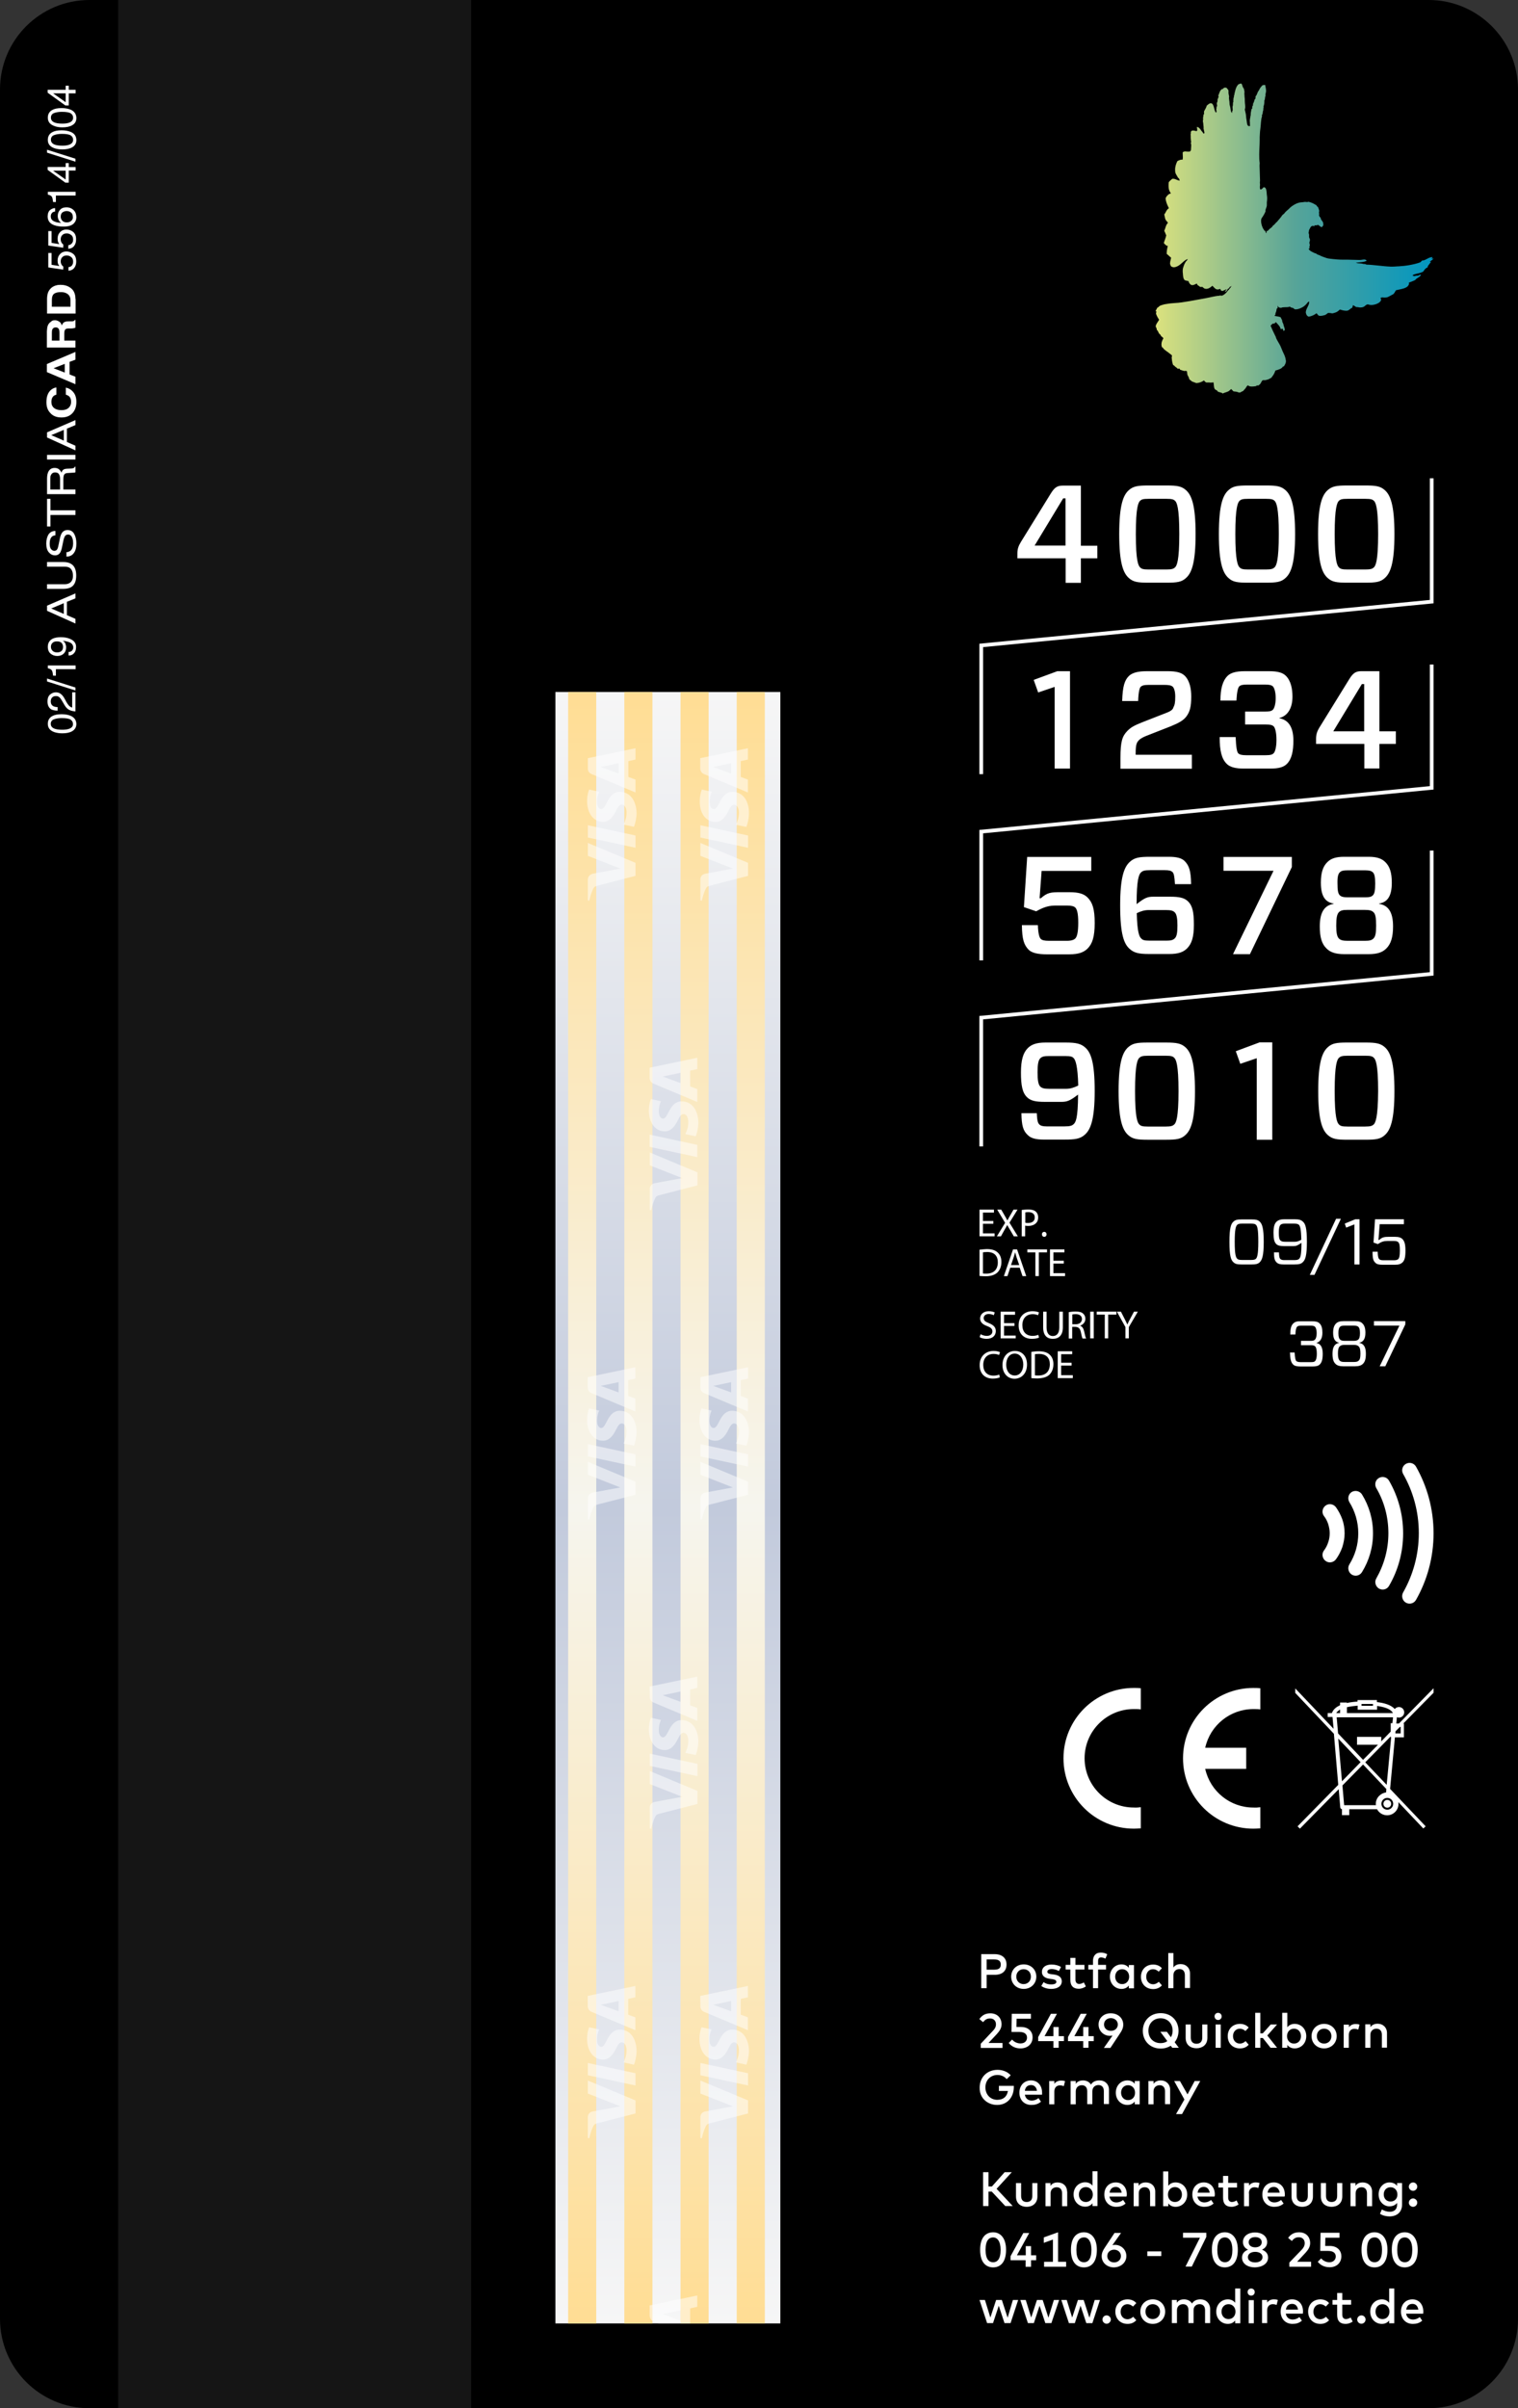
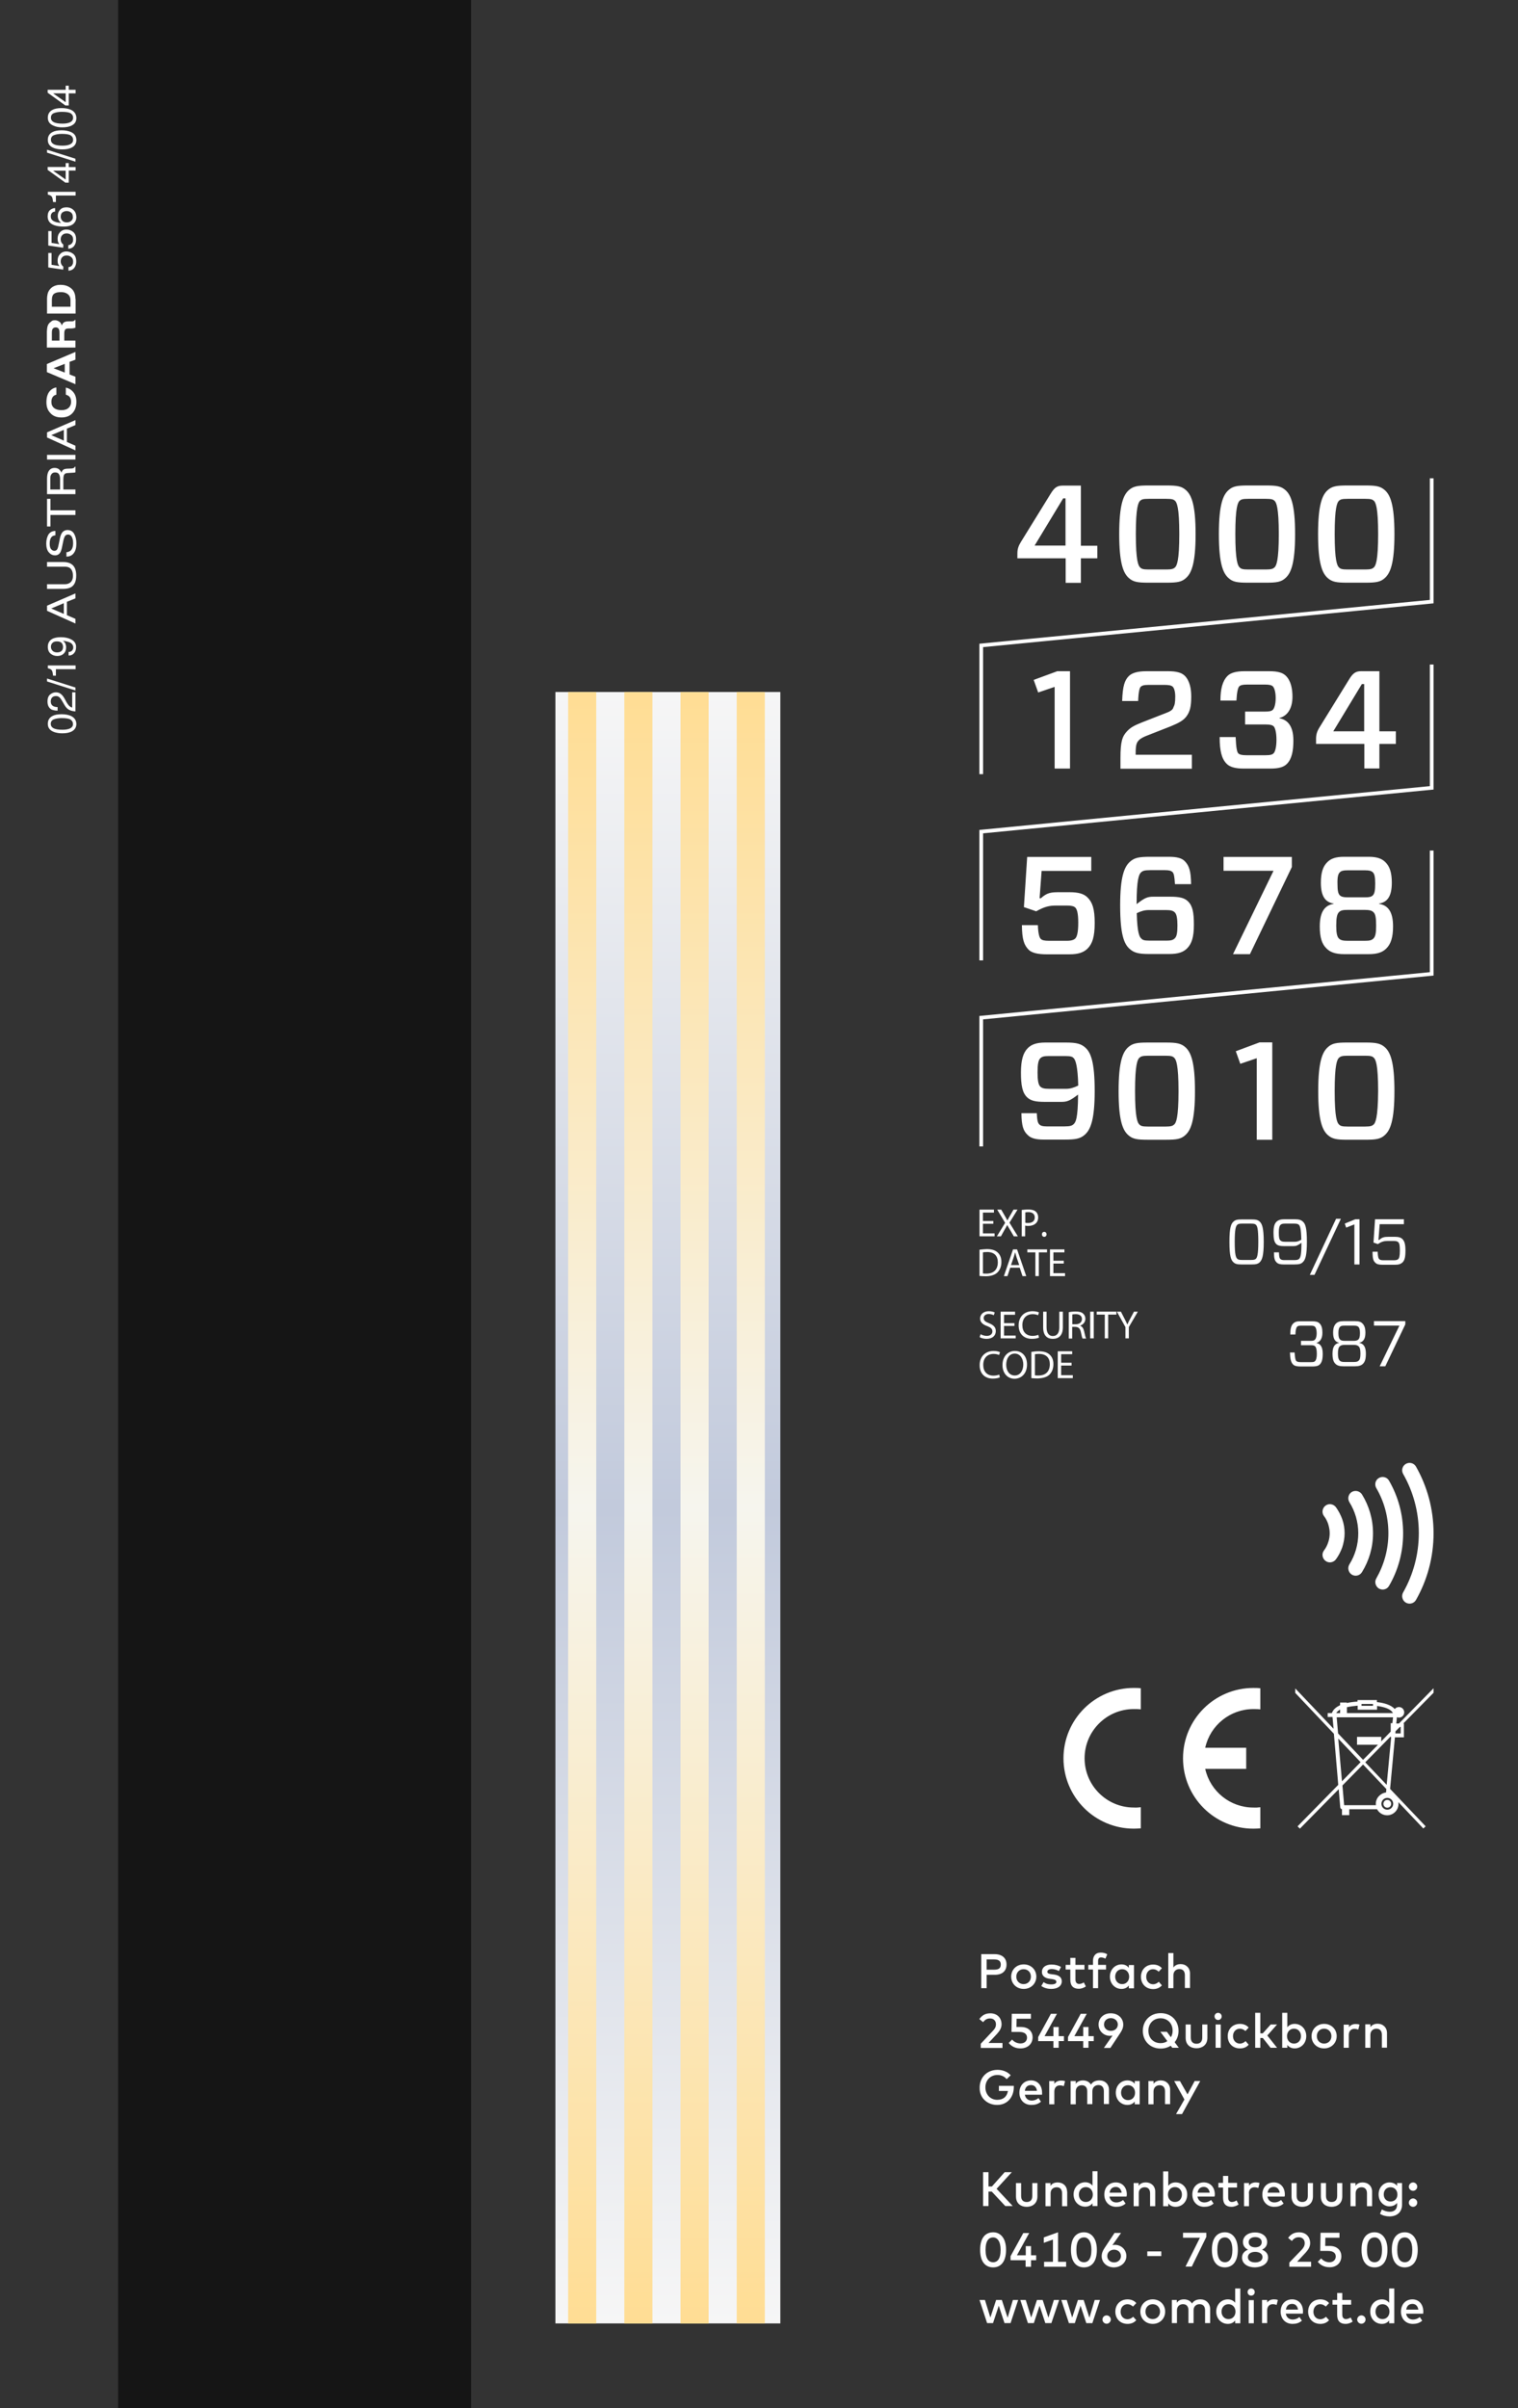
<svg xmlns="http://www.w3.org/2000/svg" enable-background="new 0 0 97.79 155.07" viewBox="0 0 97.79 155.07">
  <rect x="0" y="0" width="97.79" height="155.07" fill="#333333" stroke="none" />
  <linearGradient id="a" gradientTransform="matrix(1 0 0 -1 0 157.847)" gradientUnits="userSpaceOnUse" x1="43.024" x2="43.024" y1="8.229" y2="113.284">
    <stop offset="0" stop-color="#f6f6f6" />
    <stop offset=".5" stop-color="#c2cadc" />
    <stop offset="1" stop-color="#f6f6f6" />
  </linearGradient>
  <linearGradient id="b" gradientTransform="matrix(1 0 0 -1 0 157.847)" gradientUnits="userSpaceOnUse" x1="42.938" x2="42.938" y1="8.229" y2="113.284">
    <stop offset="0" stop-color="#ffdd94" />
    <stop offset=".5" stop-color="#f6f5ee" />
    <stop offset="1" stop-color="#ffdd94" />
  </linearGradient>
  <linearGradient id="c" gradientTransform="matrix(1 0 0 -1 0 157.847)" gradientUnits="userSpaceOnUse" x1="74.428" x2="92.353" y1="142.469" y2="142.469">
    <stop offset="0" stop-color="#dce27e" />
    <stop offset=".5" stop-color="#57a498" />
    <stop offset="1" stop-color="#0096c1" />
  </linearGradient>
-   <path d="m5.76 0c-3.18 0-5.76 2.58-5.76 5.76v143.55c0 3.18 2.58 5.76 5.76 5.76h86.27c3.18 0 5.76-2.58 5.76-5.76v-143.55c0-3.18-2.58-5.76-5.76-5.76z" fill="#000000" />
  <path d="m7.61 0h22.74v155.07h-22.74z" fill="#151515" />
  <path d="m88.51 85.36h1.64l-1.27 2.62h.36l1.29-2.7v-.21h-2.02zm2.06 17.84c.23.13.52.05.65-.18.72-1.27 1.13-2.73 1.13-4.29s-.41-3.02-1.13-4.29c-.13-.23-.42-.31-.65-.18s-.31.42-.18.65c.64 1.12 1.01 2.42 1.01 3.81s-.37 2.69-1.01 3.82c-.13.23-.05.53.18.66zm-2.99-21.78v-2.91h-.27l-.68.28.09.26.53-.21v2.58zm1.25 20.87c.23.13.52.06.65-.17.58-.99.91-2.15.91-3.39 0-1.23-.33-2.39-.91-3.39-.13-.23-.43-.3-.65-.17-.23.13-.3.42-.17.65.5.85.78 1.84.78 2.91 0 1.06-.29 2.05-.78 2.91-.13.22-.05.51.17.65zm1.61-23.48v-.3h-1.86l-.1 1.5.28.1c.23-.15.38-.2.61-.2h.44c.15 0 .22.03.27.08.07.07.1.2.1.54s-.04.48-.1.54c-.05.05-.13.08-.27.08h-.69c-.14 0-.22-.02-.27-.07s-.09-.14-.1-.48h-.33c0 .45.05.59.18.71.09.1.25.13.48.13h.78c.25 0 .38-.05.49-.15.13-.13.19-.33.19-.75s-.06-.61-.19-.75c-.1-.1-.24-.15-.49-.15h-.4c-.29 0-.42.03-.61.2h-.05l.08-1.01h1.56zm-13.1 69.25c-.19 0-.42.05-.55.27-.1-.17-.29-.27-.52-.27-.15 0-.34.04-.46.22v-.18h-.32v1.49h.33v-.83c0-.26.18-.39.39-.39.22 0 .35.14.35.39v.83h.33v-.83c0-.26.18-.39.39-.39.22 0 .35.14.35.39v.83h.33v-.94c-.02-.34-.27-.59-.62-.59zm10.46-60.24c.13-.13.19-.31.19-.66 0-.45-.16-.64-.42-.69v-.01c.24-.05.39-.23.39-.64 0-.29-.06-.47-.19-.6-.1-.11-.25-.15-.49-.15h-.72c-.24 0-.39.05-.49.15-.13.13-.19.31-.19.6 0 .41.14.59.38.64v.01c-.26.05-.42.24-.42.69 0 .35.06.53.19.66.11.11.27.16.52.16h.72c.26 0 .42-.05.53-.16zm-1.58-1.98c0-.23.04-.34.1-.4s.14-.08.28-.08h.62c.15 0 .22.02.29.08.06.06.1.17.1.4 0 .24-.04.35-.1.41s-.15.09-.3.09h-.59c-.16 0-.24-.03-.3-.09s-.1-.17-.1-.41zm.39 1.86c-.16 0-.24-.02-.31-.09-.06-.07-.11-.17-.11-.45 0-.26.04-.39.11-.46s.16-.1.32-.1h.59c.16 0 .25.03.32.1s.11.2.11.46c0 .28-.04.39-.11.45-.07.07-.15.09-.31.09zm-1.32 12.14c-.16.21-.11.51.1.67s.51.11.67-.1c.17-.23.31-.5.41-.78.09-.28.15-.59.15-.9s-.05-.62-.15-.9-.24-.54-.41-.78c-.16-.21-.46-.26-.67-.1s-.26.46-.1.67c.12.15.21.33.27.51.06.19.1.39.1.59 0 .21-.03.41-.1.6-.06.19-.15.36-.27.52zm-3.66 48.43v-.17h-.33v1.49h.33v-.82c0-.25.15-.4.36-.4.08 0 .18.02.25.05l.08-.32c-.07-.03-.15-.04-.25-.04-.19 0-.35.07-.44.21zm-13.12-35.05c0 2.5 2.03 4.53 4.53 4.53.15 0 .3-.01.45-.02v-1.36c-.15.02-.3.03-.45.02-1.75 0-3.17-1.42-3.17-3.17s1.42-3.17 3.17-3.17c.15 0 .3 0 .45.02v-1.36c-.15-.02-.3-.02-.45-.02-2.5 0-4.53 2.03-4.53 4.53zm-64.8-67.46v-.23c-.11 0-.2-.02-.26-.05-.12-.06-.18-.16-.18-.32 0-.1.03-.19.09-.25s.14-.09.25-.09c.09 0 .17.03.24.1.04.04.1.12.16.23l.14.24c.09.16.2.27.31.32.11.06.25.09.4.1v-1.23h-.21v.98c-.09-.02-.17-.07-.24-.16-.04-.05-.08-.11-.13-.19l-.09-.17c-.08-.15-.16-.26-.22-.31-.1-.1-.22-.15-.37-.15-.14 0-.26.05-.37.14s-.17.24-.17.45c0 .25.09.42.26.52.11.04.23.07.39.07zm.78-4.63c-.17-.07-.36-.1-.58-.1-.19 0-.35.03-.48.08-.23.1-.35.28-.35.54 0 .19.06.34.18.44s.27.15.43.15c.17 0 .31-.05.41-.15.11-.1.16-.24.16-.41 0-.08-.02-.16-.05-.24-.03-.07-.09-.14-.17-.18.27.03.46.09.55.16.09.08.13.17.13.27 0 .06-.01.11-.04.15-.05.09-.13.14-.26.14v.23c.14 0 .25-.04.34-.14.09-.09.14-.22.14-.4.01-.25-.13-.43-.41-.54zm-.43.52c0 .12-.03.21-.1.27s-.16.09-.28.09-.22-.03-.29-.1-.11-.15-.11-.26c0-.1.03-.19.1-.25.06-.07.16-.1.29-.1.15 0 .25.04.31.11.05.07.08.15.08.24zm.51 4.45c-.16-.07-.36-.11-.6-.11-.26 0-.46.04-.6.12-.19.1-.29.27-.29.5 0 .26.14.43.41.53.15.05.32.08.52.08.26 0 .47-.04.63-.13.19-.11.28-.27.28-.48-.01-.23-.12-.4-.35-.51zm-.12.83c-.11.04-.26.06-.44.06-.24 0-.43-.03-.55-.09s-.19-.16-.19-.29c0-.14.07-.24.2-.29s.3-.08.5-.08c.28 0 .47.03.58.1.1.07.15.16.15.28.01.14-.08.25-.25.31zm87.66 15.67-28.91 2.81-.11.01v8.4h.24v-8.18l28.91-2.81.11-.01v-8.05h-.24zm-87.76-28.47c-.16 0-.29.07-.37.2-.05.08-.09.19-.12.33l-.06.3c-.04.2-.07.33-.1.38-.04.09-.11.13-.2.13-.08 0-.15-.04-.21-.11s-.09-.19-.09-.36c0-.21.05-.35.14-.44.05-.05.13-.08.23-.09v-.28c-.2 0-.35.08-.45.23-.09.16-.14.35-.14.58 0 .24.05.43.16.56s.24.2.41.2c.15 0 .27-.07.34-.2.04-.08.09-.21.12-.4l.06-.29c.03-.16.07-.27.11-.34s.11-.11.21-.11c.13 0 .23.09.28.26.03.09.04.18.04.29 0 .24-.06.41-.18.5-.07.05-.15.08-.25.09v.28c.2 0 .36-.07.47-.22.12-.15.17-.36.17-.62 0-.23-.04-.43-.13-.6-.09-.18-.24-.27-.44-.27zm-.29 2.06h-1.03v.3h1.13c.13 0 .24.02.32.07.14.09.22.26.22.52 0 .21-.07.36-.2.45-.09.06-.2.09-.33.09h-1.14v.3h1.03c.22 0 .4-.04.52-.11.22-.13.33-.38.33-.75s-.11-.62-.33-.75c-.12-.08-.29-.12-.52-.12zm59.97 41.89v-.19h-.93v1.72h.97v-.19h-.75v-.62h.67v-.18h-.67v-.54zm14.23 63.23c0-.47-.29-.78-.71-.78-.44 0-.74.32-.74.78 0 .47.32.79.76.79.23 0 .43-.05.61-.21l-.16-.23c-.12.1-.28.16-.43.16-.21 0-.4-.11-.45-.38h1.1c.01-.04.02-.09.02-.13zm-1.11-.12c.03-.22.16-.37.4-.37.21 0 .34.14.38.37zm-5.76-55.01v-1.53h.53v-.19h-1.27v.19h.52v1.53zm18.56 24.78.04-.39c.04.02.09.03.13.03.19 0 .34-.15.34-.34s-.15-.34-.34-.34c-.11 0-.21.05-.27.13-.23-.27-.7-.4-1.15-.45v-.13h-1.25v.1c-.22.01-.46.04-.69.09v-.03h-.43v.17c-.23.11-.42.25-.51.46-.01.02-.01.04-.02.05h-.27v.25h.31l.07.76-2.47-2.6v.29l2.49 2.63.28 3.29-2.62 2.67.15.15 2.5-2.54.1 1.17c0 .06.06.11.11.12v.38h.47v-.38h1.79c.12.23.37.39.65.39.4 0 .73-.33.73-.73 0-.04 0-.08-.01-.12l1.61 1.7.15-.14-2.29-2.41.31-3.32h.58v-.89h-.04l1.95-1.98v-.29l-2.23 2.27h-.17zm-2.24-1.24h.74v.12h-.74zm-.94.21c.22-.05.47-.08.69-.1v.26h1.25v-.24c.45.06.9.19 1.02.46h-2.96zm-.44.15v.23h-.25c.05-.09.14-.16.25-.23zm.12 4.62-.24-2.75 1.44 1.52zm2.18 1.45c0 .03 0 .06.01.09h-2.05l-.11-1.27 1.33-1.35 1.5 1.58-.02.22c-.37.05-.66.36-.66.73zm1.12 0c0 .21-.17.38-.38.38s-.38-.17-.38-.38.17-.38.38-.38.38.17.38.38zm-.42-1.22-1.38-1.45 1.64-1.67v.05h.03zm.37-3.97h-.11v.54l-.61.63v-.29h-1.56v.51h1.35l-.96.97-1.61-1.7-.09-1.04h3.63zm.53.23v.43h-.34l.01-.14.28-.28h.05zm-15.97 36.87c-.46 0-.8.34-.8.79s.34.79.8.79.8-.34.8-.79-.34-.79-.8-.79zm0 1.27c-.27 0-.47-.2-.47-.48s.2-.48.47-.48.47.2.47.48-.21.48-.47.48zm8.51-8.02c0-.47-.29-.78-.71-.78-.44 0-.74.32-.74.78 0 .47.32.79.76.79.23 0 .43-.05.61-.21l-.16-.23c-.12.1-.28.16-.43.16-.21 0-.4-.11-.45-.38h1.1c.02-.04.02-.09.02-.13zm-1.11-.12c.03-.22.16-.37.4-.37.21 0 .34.14.38.37zm1.58 6.87c-.44 0-.74.32-.74.79s.32.79.76.79c.23 0 .43-.05.61-.21l-.16-.23c-.12.1-.28.16-.43.16-.21 0-.4-.11-.45-.38h1.1c0-.04.01-.08.01-.12.01-.48-.28-.8-.7-.8zm-.4.66c.03-.22.16-.37.4-.37.21 0 .34.14.38.37zm.56-18.4c-.21 0-.37.09-.47.22v-.93h-.33v2.25h.33v-.18c.1.13.26.22.47.22.42 0 .75-.33.75-.79s-.33-.79-.75-.79zm-.04 1.27c-.27 0-.45-.21-.45-.48s.18-.48.45-.48c.28 0 .45.22.45.48s-.17.48-.45.48zm-9.62 9.25c.22 0 .35.14.35.39v.83h.33v-.94c0-.35-.25-.59-.61-.59-.15 0-.34.04-.46.22v-.18h-.32v1.49h.33v-.83c-.01-.25.17-.39.38-.39zm15.38-24.69c0 .14.11.25.25.25s.25-.11.25-.25-.11-.25-.25-.25-.25.11-.25.25zm-5.73-37.64h-.65c-.24 0-.39.05-.51.16-.13.13-.19.33-.19.71 0 .41.05.59.17.72.1.1.24.14.51.14h.6c.18 0 .27-.04.52-.21 0 .82-.07.94-.15 1.03-.05.05-.12.08-.33.08h-.62c-.14 0-.2-.02-.26-.07-.06-.06-.08-.15-.09-.43h-.32c0 .4.05.53.17.65.09.09.22.13.45.13h.68c.31 0 .44-.03.56-.15.16-.15.26-.42.26-1.31 0-.91-.1-1.16-.26-1.3-.12-.11-.25-.15-.54-.15zm.02 1.45h-.61c-.19 0-.26-.03-.32-.09-.07-.07-.1-.2-.1-.5 0-.29.04-.42.1-.49.07-.07.15-.09.31-.09h.57c.2 0 .26.03.32.08.07.08.14.26.15.96-.16.09-.28.13-.42.13zm-4.08 62.14c.19 0 .34-.07.46-.15l-.13-.26c-.09.06-.2.1-.3.1-.13 0-.24-.08-.24-.28v-.65h.57v-.3h-.57v-.45h-.33v.45h-.3v.3h.3v.66c0 .4.2.58.54.58zm2.02-11.17h-.16v-1.32h-.33v2.25h.33v-.63h.16l.5.63h.42l-.63-.79.63-.71h-.41zm3.95-.61c-.46 0-.81.34-.81.79s.34.79.81.79c.46 0 .81-.34.81-.79s-.35-.79-.81-.79zm0 1.27c-.27 0-.47-.2-.47-.48s.2-.48.47-.48.47.2.47.48-.2.48-.47.48zm2.67-64.46h-1.19c-.68 0-.97.05-1.24.3-.35.31-.62.93-.62 2.83s.27 2.52.62 2.83c.28.25.57.3 1.24.3h1.19c.68 0 .97-.05 1.24-.3.35-.31.62-.93.62-2.83s-.27-2.52-.62-2.83c-.27-.24-.56-.3-1.24-.3zm.52 5.28c-.09.08-.19.13-.54.13h-1.15c-.35 0-.45-.04-.54-.13-.12-.11-.28-.42-.28-2.15s.16-2.04.28-2.15c.09-.08.19-.13.54-.13h1.16c.35 0 .45.04.54.13.12.11.28.42.28 2.15-.01 1.73-.18 2.05-.29 2.15zm-3.81 9.68 1.7-3.61h-.31l-1.69 3.61zm-8.2 59.22c0-.46-.33-.78-.75-.78-.21 0-.36.08-.47.22v-.93h-.33v2.24h.33v-.18c.1.13.26.22.47.22.42 0 .75-.33.75-.79zm-1.24 0c0-.27.18-.48.45-.48.28 0 .45.22.45.48s-.17.48-.45.48c-.27 0-.45-.2-.45-.48zm8.08-56.1c-.15.14-.2.37-.2.72h.33c.01-.28.05-.44.11-.5.05-.05.11-.07.28-.07h.59c.15 0 .23.02.28.07s.11.17.11.42c0 .24-.06.36-.11.41-.05.06-.13.08-.29.08h-.61v.28h.63c.15 0 .23.02.29.08.05.06.1.19.1.47 0 .3-.06.42-.11.47-.05.06-.13.07-.29.07h-.63c-.17 0-.24-.03-.29-.07-.06-.06-.09-.21-.11-.55h-.3c.01.4.06.63.2.77.09.09.23.13.48.13h.77c.24 0 .38-.04.47-.13.13-.13.19-.32.19-.69 0-.45-.15-.64-.4-.69v-.01c.21-.06.38-.25.38-.65 0-.28-.05-.48-.19-.61-.1-.1-.24-.13-.47-.13h-.73c-.25-.01-.38.04-.48.13zm1.77 55.36v.86c0 .48.34.67.69.67s.69-.2.69-.67v-.86h-.33v.83c0 .29-.16.39-.36.39s-.36-.11-.36-.39v-.83zm-.84.83c0 .29-.16.39-.36.39s-.36-.11-.36-.39v-.83h-.33v.86c0 .48.34.67.69.67s.69-.2.69-.67v-.86h-.33zm2.83-40.01c.23.14.52.07.66-.16.45-.73.71-1.58.71-2.5s-.26-1.77-.71-2.5c-.14-.22-.43-.29-.66-.16-.22.14-.29.43-.15.66.36.58.57 1.27.57 2 0 .74-.21 1.42-.57 2-.14.22-.07.52.15.66zm-4.02 44.3v.27h1.4v-.32h-.9l.55-.59c.13-.15.29-.34.29-.61 0-.41-.27-.7-.72-.7-.4 0-.59.22-.7.36l.24.2c.11-.13.22-.24.45-.24.24 0 .38.16.38.38 0 .16-.07.29-.19.42zm-18.58-66.08.21-.38c.09-.15.14-.24.19-.34h.01c.05.1.11.19.2.34l.22.38h.26l-.54-.88.52-.84h-.26l-.23.4c-.06.11-.11.19-.16.29h-.01c-.05-.09-.09-.18-.16-.29l-.23-.4h-.26l.51.85-.53.87zm-59.76-66.1c-.12-.11-.27-.16-.43-.16-.19 0-.33.05-.43.17-.1.11-.14.24-.14.39 0 .09.02.17.05.24.04.08.09.14.17.2-.22-.01-.38-.05-.5-.12s-.17-.17-.17-.3c0-.11.04-.19.11-.25.04-.03.09-.05.17-.06v-.22c-.11 0-.22.04-.32.12s-.16.22-.16.42c0 .28.15.47.45.57.15.05.34.08.57.08.3 0 .51-.06.64-.18s.19-.27.19-.43c-.01-.21-.07-.36-.2-.47zm-.13.71c-.08.07-.17.1-.29.1-.13 0-.22-.04-.29-.11-.06-.07-.1-.16-.1-.25 0-.14.04-.23.12-.29.08-.05.17-.08.26-.08.11 0 .2.03.28.09s.12.15.12.27c.02.11-.02.2-.1.27zm-.36-3.73v.26h-1.16v.19l1.14.82h.22v-.78h.44v-.22h-.44v-.26h-.2zm0 1.07-.81-.57h.81zm70.91 34.34-1.56.61c-.5.2-.73.32-.96.56-.33.34-.44.69-.44 1.74v.69h4.6v-.9h-3.62v-.09c0-.55.06-.69.2-.84.11-.12.32-.22.47-.28l1.58-.62c.51-.21.82-.37 1.02-.64.22-.3.31-.62.31-1.28 0-.51-.1-1.02-.42-1.34-.21-.2-.53-.29-1.07-.29h-1.38c-.58 0-.93.1-1.15.31-.27.27-.4.65-.43 1.61h1.03c.02-.59.09-.82.15-.9.08-.09.2-.14.54-.14h.95c.35 0 .49.03.59.12.09.09.16.32.16.63 0 .41-.04.55-.12.7-.03.12-.13.23-.45.35zm-70.57-37.4c-.16-.07-.36-.11-.6-.11-.26 0-.46.04-.6.12-.19.1-.29.27-.29.5 0 .26.14.43.41.53.14.05.31.08.52.08.26 0 .47-.04.63-.13.19-.1.28-.26.28-.48-.01-.24-.12-.41-.35-.51zm-.12.82c-.11.04-.25.06-.43.06-.24 0-.43-.03-.55-.09-.13-.07-.19-.16-.19-.3s.07-.24.2-.29.3-.08.5-.08c.28 0 .47.03.58.1.1.07.15.16.15.28 0 .16-.09.26-.26.32zm87.66 41.3-28.91 2.81-.11.01v8.4h.24v-8.18l28.91-2.81.11-.01v-8.05h-.24zm-87.54-43.55c-.16-.07-.36-.11-.6-.11-.26 0-.46.04-.6.12-.19.1-.29.27-.29.5 0 .26.14.43.41.53.14.06.31.09.52.09.26 0 .47-.04.63-.13.19-.1.28-.26.28-.48-.01-.24-.12-.41-.35-.52zm-.12.83c-.11.04-.25.06-.43.06-.24 0-.43-.03-.55-.09-.13-.07-.19-.16-.19-.3s.07-.24.2-.29.3-.08.5-.08c.28 0 .47.03.58.1.1.07.15.16.15.28 0 .15-.09.26-.26.32zm.27 7.04c-.13-.11-.28-.16-.45-.16-.16 0-.3.06-.4.17-.11.11-.16.25-.16.42 0 .09.01.16.04.23.02.04.04.08.07.12l-.5-.08v-.76h-.21v.93l.96.14.01-.2c-.05-.04-.1-.09-.12-.14-.03-.05-.05-.12-.05-.2 0-.11.03-.2.1-.27.07-.08.17-.11.29-.11.1 0 .2.03.28.1.09.06.13.16.13.3 0 .07-.01.13-.04.18-.05.1-.14.16-.27.18v.23c.17-.01.3-.08.38-.19s.12-.24.12-.39c.01-.23-.06-.4-.18-.5zm-1.64-2.41c.14.03.23.08.26.14.04.06.06.18.08.34h.18v-.42h1.27v-.24h-1.79zm65.85 36.96v-6.27h-.82l-1.52.56.29.81 1.06-.36v5.26zm12.6-.86h-1.24c-.3 0-.43-.04-.52-.12-.08-.08-.14-.34-.17-1.05h-1.03c0 .89.13 1.4.45 1.72.2.21.56.31 1.1.31h1.71c.54 0 .86-.09 1.07-.3.32-.32.42-.84.42-1.51 0-.95-.39-1.34-.9-1.43v-.02c.46-.11.84-.54.84-1.37 0-.51-.1-1.02-.42-1.34-.21-.21-.53-.3-1.07-.3h-1.6c-.54 0-.89.1-1.09.3-.32.32-.46.83-.46 1.59h1.03c.03-.55.1-.83.18-.91s.21-.12.51-.12h1.15c.3 0 .43.04.51.12s.18.33.18.75-.1.67-.18.75c-.09.09-.22.12-.52.12h-1.27v.83h1.33c.3 0 .42.04.51.12.08.08.18.35.18.87 0 .51-.1.78-.18.86-.08.09-.21.13-.52.13zm-77.12-31.43v.23c.17-.01.3-.08.38-.19s.12-.24.12-.39c0-.23-.06-.39-.19-.5-.13-.1-.28-.16-.45-.16-.16 0-.3.06-.4.17-.11.11-.16.25-.16.42 0 .09.01.16.04.23.02.04.04.08.07.12l-.5-.08v-.76h-.21v.93l.96.14.01-.19c-.05-.04-.1-.09-.12-.14-.03-.05-.05-.12-.05-.2 0-.11.03-.2.1-.27.07-.08.17-.11.29-.11.1 0 .2.03.28.1.09.06.13.16.13.3 0 .07-.01.13-.04.18-.04.1-.13.16-.26.17zm75.97 20.32h1.19c.68 0 .97-.05 1.24-.3.35-.31.62-.93.62-2.83s-.27-2.52-.62-2.83c-.28-.25-.56-.3-1.24-.3h-1.19c-.68 0-.97.05-1.24.3-.35.31-.62.93-.62 2.83s.27 2.52.62 2.83c.27.25.56.3 1.24.3zm-.52-5.28c.09-.08.19-.12.54-.12h1.16c.35 0 .45.04.54.12.12.11.28.42.28 2.15s-.16 2.04-.28 2.15c-.09.08-.19.13-.54.13h-1.16c-.35 0-.45-.04-.54-.13-.12-.11-.28-.42-.28-2.15s.16-2.04.28-2.15zm12.25-1.44v7.83l-28.91 2.81-.11.01v8.4h.24v-8.18l28.91-2.81.11-.01v-8.05zm-11.51 116.56c-.13 0-.23.1-.23.23s.1.23.23.23.23-.1.23-.23-.1-.23-.23-.23zm6.18-109.84h1.19c.68 0 .97-.05 1.24-.3.35-.31.62-.93.62-2.83s-.27-2.52-.62-2.83c-.28-.25-.56-.3-1.24-.3h-1.19c-.68 0-.97.05-1.25.3-.35.31-.62.93-.62 2.83s.27 2.52.62 2.83c.28.25.57.3 1.25.3zm-.52-5.28c.09-.08.19-.12.54-.12h1.16c.35 0 .45.04.54.12.12.11.28.42.28 2.15s-.16 2.04-.28 2.15c-.09.08-.19.13-.54.13h-1.16c-.35 0-.45-.04-.54-.13-.12-.11-.28-.42-.28-2.15s.16-2.04.28-2.15zm-17.61 5.29h.98v-1.58h1.06v-.81h-1.06v-3.87h-1.18c-.34 0-.52.12-.76.51l-1.92 3.11c-.16.26-.23.46-.23.74v.32h3.11zm-2-2.4 1.84-3.04h.15v3.04zm21.03 8.09c-.34 0-.52.12-.76.51l-1.92 3.11c-.16.26-.22.46-.22.74v.32h3.11v1.58h.97v-1.58h1.06v-.81h-1.06v-3.87zm.21 3.87h-2l1.84-3.04h.15v3.04zm-7.45 102.51h.33v-1.49h-.33zm-6.47-112.08h1.19c.68 0 .97-.05 1.24-.3.35-.31.62-.93.62-2.83s-.27-2.52-.62-2.83c-.28-.25-.56-.3-1.24-.3h-1.19c-.68 0-.97.05-1.25.3-.35.31-.62.93-.62 2.83s.27 2.52.62 2.83c.28.25.56.3 1.25.3zm-.52-5.28c.09-.08.19-.12.54-.12h1.16c.35 0 .45.04.54.12.12.11.28.42.28 2.15s-.16 2.04-.28 2.15c-.09.08-.19.13-.54.13h-1.16c-.35 0-.45-.04-.54-.13-.12-.11-.28-.42-.28-2.15s.16-2.04.28-2.15zm-68.59 6.29v-.32l-1.83.79v.33l1.83.82v-.3l-.55-.24v-.86zm-.75 1-.81-.35.81-.34zm80.91 20.12c0 .7.13 1.14.44 1.43.23.23.56.36 1.14.36h1.56c.57 0 .9-.12 1.14-.36.3-.29.44-.73.44-1.43 0-.95-.33-1.36-.9-1.45v-.02c.52-.08.82-.45.82-1.34 0-.64-.13-1.05-.42-1.33-.22-.22-.53-.34-1.07-.34h-1.59c-.54 0-.85.12-1.07.34-.29.28-.42.69-.42 1.33 0 .89.3 1.26.82 1.34v.02c-.56.09-.89.5-.89 1.45zm1.29-3.48c.1-.1.23-.13.5-.13h1.13c.28 0 .4.04.5.13.11.11.15.32.15.72 0 .45-.04.65-.15.76-.1.1-.22.13-.5.13h-1.13c-.28 0-.4-.04-.5-.13-.11-.11-.15-.31-.15-.76-.01-.4.04-.62.15-.72zm-.06 2.57c.12-.12.26-.15.57-.15h1.09c.31 0 .46.04.57.15.13.12.17.36.17.87 0 .45-.04.69-.17.82-.12.12-.26.15-.57.15h-1.09c-.31 0-.46-.04-.57-.15-.12-.12-.17-.37-.17-.82 0-.51.05-.74.17-.87zm-82.14-28.13c.04-.1.12-.15.24-.15l.3-.02c.07 0 .12-.01.15-.01.02-.01.05-.01.06-.02v-.36h-.04c-.02.05-.05.08-.11.1-.03.01-.09.02-.16.02l-.25.01c-.11.01-.18.03-.23.07s-.09.11-.11.19c-.04-.1-.1-.17-.17-.23-.07-.05-.16-.08-.27-.08-.21 0-.35.1-.43.3-.04.11-.06.24-.06.4v.99h1.83v-.3h-.78v-.65c0-.12.01-.2.03-.26zm-.24.91h-.63v-.7c0-.1.01-.18.04-.23.05-.11.14-.17.27-.17.12 0 .21.04.25.12.05.08.07.18.07.32zm.99-4.15v-.32l-1.83.79v.33l1.83.83v-.3l-.55-.24v-.86zm-.75 1-.81-.35.81-.34zm-1.08 3.76v1.77h.22v-.74h1.61v-.3h-1.61v-.74h-.22zm0 11.75 1.83.58v-.19l-1.83-.58zm.57-.37v-.42h1.27v-.24h-1.79v.18c.14.03.23.08.26.14.04.06.06.18.08.34zm70.51 12.52h.93c.28 0 .4.04.49.12.09.09.13.27.16.78h1.04c-.01-.85-.13-1.19-.4-1.47-.2-.21-.52-.29-1.05-.29h-1.17c-.72 0-1.02.05-1.32.32-.37.33-.63.98-.63 2.81 0 1.9.26 2.49.61 2.8.28.25.57.33 1.25.33h1.31c.57 0 .9-.12 1.14-.36.3-.3.44-.73.44-1.52s-.08-1.22-.38-1.51c-.23-.23-.56-.3-1.15-.3h-1.08c-.38 0-.56.07-1.08.48 0-1.59.15-1.93.29-2.05.1-.09.2-.14.6-.14zm-.11 2.57h1.11c.31 0 .46.04.57.15.12.12.17.39.17.84s-.04.71-.17.83c-.12.12-.26.15-.57.15h-1.04c-.38 0-.47-.05-.55-.14-.12-.1-.26-.38-.29-1.63.29-.14.52-.2.77-.2zm-5.26 1.98h-1.17c-.29 0-.44-.04-.52-.12-.08-.07-.17-.29-.19-.89h-1.03c.01.93.14 1.28.43 1.58.21.22.64.3 1.16.3h1.47c.59 0 .93-.13 1.17-.37.31-.31.46-.76.46-1.65s-.14-1.32-.46-1.64c-.24-.24-.58-.34-1.17-.34h-.56c-.63 0-.85.01-1.28.39h-.08l.13-1.76h3.2v-.9h-4.13l-.21 3.23.79.27c.54-.3.84-.37 1.3-.37h.69c.29 0 .44.05.52.12.11.1.2.34.2.99s-.09.92-.2 1.02c-.09.08-.25.14-.52.14zm-63.88-31.29h-1.83v.3h1.83zm74.88 115.58c0-.78-.39-1.13-.83-1.13-.45 0-.84.3-.84 1.13s.39 1.13.84 1.13c.44-.01.83-.3.83-1.13zm-1.32 0c0-.62.23-.8.49-.8.25 0 .48.23.48.8 0 .62-.23.8-.48.8s-.49-.18-.49-.8zm-73.56-134.65-1.83-.58v.19l1.83.58zm74.71 138.06c-.1-.13-.26-.22-.47-.22-.42 0-.75.33-.75.79s.33.79.75.79c.21 0 .37-.09.47-.22v.18h.33v-2.24h-.33zm-.43 1.05c-.28 0-.45-.22-.45-.48s.17-.48.45-.48c.27 0 .45.21.45.48s-.18.48-.45.48zm-74.28-130.08c0-.33-.11-.58-.34-.73-.17-.12-.38-.18-.62-.18-.1 0-.2.01-.3.04s-.21.08-.3.16c-.11.1-.19.22-.23.37-.02.09-.04.2-.04.34v.94h1.84v-.94zm-.32.5h-1.2v-.42c0-.21.05-.35.15-.42s.24-.1.43-.1c.14 0 .25.02.35.07.18.09.27.24.27.45zm-.11-12.96v-.78h.44v-.23h-.44v-.26h-.2v.26h-1.16v.19l1.14.82zm-.2-.78v.57l-.81-.57zm76.29 55.43 2.7-5.61v-.65h-4.4v.89h3.22l-2.61 5.37zm-76.56-34.56c.3 0 .53-.09.7-.27s.26-.42.26-.73c0-.25-.06-.46-.19-.62s-.29-.26-.49-.3v.45c.09.03.17.07.21.11.09.08.13.2.13.36 0 .15-.05.28-.16.38-.1.1-.26.15-.46.15-.21 0-.37-.05-.48-.14s-.17-.22-.17-.39c0-.16.04-.28.12-.36.04-.05.11-.08.2-.11v-.46c-.11.01-.23.06-.34.15-.2.17-.3.43-.3.8 0 .27.07.5.23.67.17.21.42.31.74.31zm.9-2.62-.38-.15v-.81l.38-.14v-.5l-1.84.78v.52l1.84.78zm-.69-.27-.72-.28.72-.28zm.69-2.06h-.72v-.45c0-.13.02-.21.06-.26s.12-.07.23-.07h.17c.05 0 .11-.01.16-.02.02-.01.06-.02.1-.03v-.5h-.04c-.02.04-.06.07-.11.08-.03.01-.09.01-.17.01h-.12c-.13 0-.22.02-.29.06s-.11.11-.15.21c-.03-.12-.09-.21-.18-.26-.08-.05-.17-.08-.26-.08-.07 0-.14.01-.19.04-.05.04-.1.08-.15.12-.06.06-.1.12-.13.21s-.04.2-.05.34v1.05h1.84zm-1.02 0h-.5v-.51c0-.09.01-.16.03-.21.04-.08.11-.13.22-.13.1 0 .17.04.21.13.02.05.03.12.03.22v.5zm77.85 123.44c0-.27-.17-.42-.39-.51.19-.09.33-.24.33-.49 0-.39-.35-.62-.78-.62s-.78.23-.78.62c0 .25.15.41.33.49-.21.08-.39.24-.39.51 0 .4.37.63.83.63.47-.01.85-.24.85-.63zm-.83-1.32c.23 0 .42.11.42.33s-.19.33-.42.33-.42-.11-.42-.33c0-.21.18-.33.42-.33zm0 1.63c-.26 0-.47-.11-.47-.34 0-.22.21-.34.47-.34s.47.12.47.34c0 .23-.22.34-.47.34zm-11.91-18.2c0 .4.2.58.54.58.19 0 .34-.07.46-.15l-.13-.26c-.09.06-.2.1-.3.1-.13 0-.24-.08-.24-.28v-.65h.58v-.3h-.58v-.45h-.33v.45h-.3v.3h.3zm21.37 14.48v-1.39h-.32v.18c-.11-.14-.28-.22-.5-.22-.34 0-.69.29-.69.77s.35.77.69.77c.22 0 .39-.08.5-.22v.12c0 .28-.17.45-.47.45-.18 0-.36-.06-.51-.15l-.12.28c.16.11.4.17.62.17.5-.01.8-.3.8-.76zm-.74-.2c-.28 0-.44-.21-.44-.46s.16-.46.44-.46c.26 0 .44.2.44.46.01.26-.17.46-.44.46zm-24.67 7.48-.37-1.14h-.37l-.37 1.13-.35-1.13h-.35l.49 1.49h.38l.37-1.12.37 1.12h.39l.49-1.49h-.34zm11.86-3.28.94-1.92v-.27h-1.5v.32h1.09l-.93 1.86h.4zm-10.25-14.78c0-.34-.24-.66-.75-.66h-.29l.01-.53h.92v-.32h-1.23l-.02 1.17h.5c.39 0 .5.18.5.37s-.13.37-.42.37c-.2 0-.41-.09-.54-.25l-.22.22c.19.23.44.35.76.35.42 0 .78-.25.78-.72zm-1.38-3.9c0 .45.34.79.81.79.46 0 .81-.34.81-.79s-.34-.79-.81-.79-.81.34-.81.79zm1.27 0c0 .28-.2.48-.47.48s-.47-.2-.47-.48.2-.48.47-.48.47.19.47.48zm-.79-41.94c0 .57.36.87.85.87.21 0 .38-.04.46-.08l-.04-.18c-.09.04-.23.07-.37.07-.42 0-.66-.27-.66-.69 0-.45.27-.71.67-.71.14 0 .26.03.34.07l.06-.18c-.06-.03-.2-.08-.41-.08-.54 0-.9.36-.9.91zm1.8.14v-1.02h-.22v1.01c0 .54.27.74.62.74.37 0 .65-.21.65-.74v-1.01h-.23v1.02c0 .38-.17.55-.42.55-.22 0-.4-.16-.4-.55zm.3 42.3c-.24 0-.39-.07-.49-.15l-.15.25c.22.16.49.19.64.19.43 0 .68-.2.68-.49 0-.26-.19-.4-.52-.44l-.16-.02c-.14-.02-.25-.05-.25-.15 0-.11.11-.18.28-.18.19 0 .37.07.46.13l.14-.26c-.15-.1-.37-.16-.61-.16-.38 0-.62.18-.62.48 0 .24.18.4.51.44l.16.02c.18.03.26.08.26.17.01.1-.1.17-.33.17zm2.2-42.86c0-.14-.05-.25-.14-.33-.1-.1-.26-.14-.5-.14-.15 0-.32.02-.43.04v1.7h.22v-.75h.21c.2.01.3.1.35.34.04.21.08.36.11.41h.23c-.04-.07-.08-.23-.13-.47-.04-.18-.12-.3-.25-.35v-.01c.18-.07.33-.22.33-.44zm-.61.35h-.23v-.63c.04-.01.11-.02.22-.02.23 0 .4.1.4.32-.01.2-.16.33-.39.33zm-1.17 3.47h.97v-.19h-.75v-.62h.67v-.18h-.67v-.55h.71v-.19h-.93zm19.56 60.35c-.14 0-.27.12-.27.27s.13.27.27.27c.15 0 .27-.13.27-.27 0-.15-.12-.27-.27-.27zm-21.54-61.23c0-.51-.3-.87-.78-.87-.46 0-.8.36-.8.91 0 .52.32.88.78.88.44-.01.8-.33.8-.92zm-1.34.02c0-.38.18-.72.55-.72s.55.36.55.7c0 .39-.2.71-.55.71s-.55-.31-.55-.69zm.57-3.23v-.19h-.93v1.72h.97v-.18h-.75v-.62h.67v-.18h-.67v-.54h.71zm1.31-2.48h.22v-1.53h.53v-.19h-1.27v.19h.52zm.72-2.69c0-.09-.06-.16-.15-.16s-.15.07-.15.16.06.16.15.16.15-.07.15-.16zm1.15 1.16v-.19h-.93v1.72h.97v-.19h-.75v-.62h.67v-.18h-.67v-.54zm19.14 64.23c0 .83.39 1.13.84 1.13.44 0 .83-.3.83-1.13 0-.78-.39-1.13-.83-1.13-.45 0-.84.3-.84 1.13zm1.32 0c0 .62-.23.8-.48.8-.26 0-.49-.18-.49-.8s.23-.8.49-.8c.25-.01.48.22.48.8zm-21.49 4.37-.37-1.14h-.37l-.37 1.13-.35-1.13h-.35l.49 1.49h.38l.37-1.12.37 1.12h.39l.5-1.49h-.34zm-.79-70.49c.09-.09.13-.21.13-.37 0-.15-.06-.28-.15-.36-.1-.09-.26-.14-.48-.14-.18 0-.32.02-.43.03v1.7h.22v-.69c.05.01.11.02.18.02.22 0 .41-.06.53-.19zm-.71-.68c.04-.01.11-.02.21-.02.24 0 .41.11.41.34s-.16.36-.43.36c-.07 0-.13 0-.18-.02v-.66zm3.74 53.79h.34v-.43h.34v-.32h-.34v-.59h-.34v.59h-.57l.8-1.44h-.39l-.82 1.5v.26h.98zm-4.52-51.41-.59 1.72h.23l.18-.54h.61l.18.54h.24l-.59-1.72zm-.13 1.01.17-.5c.04-.11.06-.21.09-.31h.01c.03.1.05.2.09.32l.17.49zm3.53-14.33h-1.31c-.57 0-.9.12-1.14.36-.3.3-.44.77-.44 1.58s.09 1.29.39 1.58c.23.23.56.3 1.14.3h1.07c.37 0 .56-.07 1.08-.47-.01 1.58-.16 1.79-.29 1.91-.1.09-.21.14-.6.14h-1.12c-.28 0-.4-.04-.49-.13s-.14-.25-.16-.72h-.99c.01.81.12 1.14.4 1.4.2.21.52.3 1.05.3h1.32c.71 0 1.02-.05 1.32-.32.37-.33.63-.98.63-2.81 0-1.9-.26-2.49-.61-2.8-.27-.24-.57-.32-1.25-.32zm.03 2.98h-1.11c-.31 0-.46-.04-.57-.15-.13-.13-.17-.44-.17-.91s.04-.77.17-.9c.12-.12.26-.15.57-.15h1.04c.38 0 .47.05.55.14.11.11.26.49.29 1.76-.29.14-.52.21-.77.21zm18.02 79.22c-.13 0-.24-.08-.24-.28v-.65h.57v-.3h-.57v-.45h-.33v.45h-.3v.3h.3v.66c0 .4.2.58.54.58.19 0 .34-.07.46-.15l-.13-.26c-.09.05-.2.1-.3.1zm-18.85-17.47h.34v-.43h.34v-.32h-.34v-.59h-.34v.59h-.57l.8-1.44h-.39l-.82 1.5v.26h.98zm18.55 13.42c0-.34-.24-.66-.75-.66h-.29l.01-.53h.91v-.32h-1.22l-.02 1.17h.5c.39 0 .5.18.5.36s-.13.37-.41.37c-.2 0-.4-.09-.53-.25l-.22.22c.19.23.44.35.76.35.4.01.76-.24.76-.71zm-16.18-60.82v1.72h.23v-1.72zm-6.66 1.56c-.15 0-.3-.05-.4-.11l-.06.19c.09.06.27.11.44.11.41 0 .6-.23.6-.5 0-.25-.15-.39-.44-.51-.24-.09-.34-.17-.34-.33 0-.12.09-.26.32-.26.16 0 .27.05.33.08l.06-.18c-.08-.04-.21-.08-.38-.08-.34 0-.56.2-.56.47 0 .24.17.39.46.49.23.09.33.18.33.34 0 .17-.13.29-.36.29zm.38 2.75c.21 0 .38-.04.46-.08l-.04-.18c-.09.04-.23.07-.37.07-.42 0-.66-.27-.66-.69 0-.45.27-.71.67-.71.14 0 .26.03.35.07l.06-.18c-.06-.03-.2-.08-.41-.08-.53 0-.9.36-.9.9-.01.57.35.88.84.88zm-.85-8.3v1.69c.11.01.24.02.4.02.33 0 .6-.09.76-.25s.25-.39.25-.67-.09-.48-.25-.62c-.15-.14-.38-.21-.7-.21-.16.01-.32.02-.46.04zm1.18.81c0 .46-.26.73-.73.73-.09 0-.17 0-.23-.01v-1.36c.06-.01.15-.02.26-.02.47-.01.7.25.7.66zm22.28 49.08v1.5h.33v-.82c0-.26.15-.4.36-.4.08 0 .18.02.25.05l.08-.32c-.07-.03-.15-.04-.25-.04-.18 0-.34.07-.43.21v-.17h-.34zm-21.72-3.86c0-.41-.27-.67-.78-.67h-.85v2.19h.35v-.86h.5c.51.01.78-.25.78-.66zm-.79.33h-.49v-.66h.49c.29 0 .42.11.42.33 0 .23-.13.33-.42.33zm4.69 14.29c0-.35-.25-.59-.61-.59-.15 0-.34.04-.46.22v-.18h-.32v1.49h.33v-.83c0-.26.18-.39.39-.39.22 0 .35.14.35.39v.83h.33v-.94zm-4.51-5.58c.68 0 1.08-.52 1.08-1.15 0-.03 0-.06 0-.08h-.96v.33h.58c-.06.36-.29.57-.69.57-.43 0-.76-.33-.76-.8s.33-.8.78-.8c.24 0 .45.1.59.27l.26-.25c-.2-.22-.5-.35-.85-.35-.67 0-1.15.48-1.15 1.14-.02.72.55 1.12 1.12 1.12zm3.36-1.54v1.5h.33v-.82c0-.26.15-.4.36-.4.08 0 .18.02.25.05l.08-.32c-.08-.03-.15-.04-.25-.04-.18 0-.34.07-.44.21v-.18zm3.34-7.96c.1 0 .2.04.28.08l.12-.28c-.11-.07-.24-.11-.42-.11-.35 0-.5.24-.5.54v.25h-.3v.3h.3v1.2h.33v-1.2h.51v-.3h-.51v-.25c0-.15.06-.23.19-.23zm-.16 4.32c0 .42.33.73.73.73.07 0 .13-.01.17-.02l-.56.8h.42l.63-.95c.13-.19.2-.36.2-.55 0-.42-.34-.73-.8-.73-.45-.01-.79.3-.79.72zm.79-.41c.25 0 .45.17.45.41s-.19.41-.45.41c-.25 0-.44-.17-.44-.41s.19-.41.44-.41zm16.15 10.89c.22 0 .35.14.35.39v.83h.33v-.94c0-.35-.25-.59-.61-.59-.15 0-.34.04-.46.22v-.18h-.32v1.49h.33v-.83c0-.25.17-.39.38-.39zm-14.66-12.81v-1.5h-.33v.18c-.1-.13-.26-.22-.47-.22-.42 0-.75.33-.75.79s.33.79.75.79c.21 0 .37-.09.47-.22v.18zm-.76-.27c-.28 0-.45-.22-.45-.48s.17-.48.45-.48c.27 0 .45.21.45.48s-.18.48-.45.48zm15.66 2.6v1.5h.33v-.83c0-.26.18-.4.39-.4.22 0 .35.14.35.39v.83h.33v-.94c0-.35-.25-.6-.61-.6-.15 0-.34.05-.46.22v-.18h-.33zm-20.34-41.85c.16-.16.25-.39.25-.67s-.09-.48-.25-.62c-.15-.14-.38-.21-.7-.21-.18 0-.34.02-.47.04v1.69c.11.01.24.02.4.02.34-.01.61-.09.77-.25zm-.94-1.31c.06-.01.15-.02.26-.02.47 0 .7.26.7.66 0 .46-.26.73-.73.73-.09 0-.17 0-.23-.01zm13.78 54.04c0-.25.15-.4.36-.4.08 0 .18.02.25.05l.08-.32c-.08-.03-.15-.04-.25-.04-.18 0-.34.07-.43.21v-.17h-.32v1.49h.32v-.82zm-7.89 4.03c0-.41-.33-.72-.73-.72-.07 0-.13.01-.17.02l.56-.79h-.42l-.63.95c-.13.19-.2.36-.2.55 0 .41.34.72.79.72.46-.01.8-.32.8-.73zm-.79.41c-.25 0-.44-.17-.44-.41s.19-.41.44-.41.44.17.44.41-.19.41-.44.41zm7.84-77.99.29.81 1.06-.36v5.25h1v-6.27h-.82zm.83 63.97-.2-.23c-.09.09-.22.16-.37.16-.25 0-.44-.2-.44-.48s.19-.48.44-.48c.14 0 .26.06.36.15l.21-.22c-.13-.16-.34-.24-.56-.24-.48 0-.79.34-.79.79s.31.79.79.79c.23 0 .43-.08.56-.24zm10.55 16.4c-.44 0-.74.32-.74.79s.32.79.76.79c.23 0 .43-.05.61-.21l-.16-.23c-.12.1-.28.16-.43.16-.21 0-.4-.11-.45-.38h1.1c0-.04.01-.08.01-.12 0-.48-.28-.8-.7-.8zm-.4.66c.03-.22.16-.37.4-.37.21 0 .34.14.38.37zm-11.95-18.36h-.33v1.5h.33zm-3.52-63.23h-1.19c-.68 0-.97.05-1.25.3-.35.31-.62.93-.62 2.83s.27 2.52.62 2.83c.28.25.56.3 1.25.3h1.19c.68 0 .97-.05 1.24-.3.35-.31.62-.93.62-2.83s-.27-2.52-.62-2.83c-.27-.24-.56-.3-1.24-.3zm.52 5.28c-.09.08-.19.13-.54.13h-1.16c-.35 0-.45-.04-.54-.13-.12-.11-.28-.42-.28-2.15s.16-2.04.28-2.15c.09-.08.19-.13.54-.13h1.16c.35 0 .45.04.54.13.12.11.28.42.28 2.15s-.16 2.05-.28 2.15zm3.56 7.56c0 .91.1 1.17.26 1.31.12.11.24.14.54.14h.61c.29 0 .42-.03.54-.14.15-.15.26-.4.26-1.31s-.11-1.17-.26-1.31c-.12-.11-.24-.14-.54-.14h-.61c-.3 0-.42.03-.54.14-.16.14-.26.4-.26 1.31zm.5-1.1c.05-.05.11-.08.31-.08h.59c.2 0 .26.03.31.08.08.08.15.24.15 1.09s-.08 1.01-.15 1.09c-.05.05-.12.08-.31.08h-.59c-.2 0-.26-.03-.31-.08-.08-.08-.16-.24-.16-1.09 0-.84.08-1.01.16-1.09zm-7.2 6.58v.73h.22v-.73l.58-.99h-.25l-.25.47c-.07.13-.13.24-.17.35h-.01c-.05-.12-.11-.22-.17-.35l-.24-.47h-.26zm3.71 27.77c0 2.5 2.03 4.53 4.53 4.53.15 0 .3-.01.45-.02v-1.36c-.15.02-.3.03-.45.02-1.49 0-2.78-1.04-3.1-2.49h2.64v-1.36h-2.64c.32-1.45 1.61-2.49 3.1-2.49.15 0 .3 0 .45.02v-1.36c-.15-.02-.3-.02-.45-.02-2.5 0-4.53 2.03-4.53 4.53zm-.83 22.28v-.94c0-.35-.25-.6-.61-.6-.15 0-.34.05-.46.22v-.18h-.33v1.5h.33v-.83c0-.26.18-.4.39-.4.22 0 .35.14.35.39v.83h.33zm-2.75 12.87c.14 0 .25.06.36.15l.21-.22c-.13-.16-.34-.24-.56-.24-.48 0-.79.34-.79.79s.31.79.79.79c.22 0 .42-.08.56-.24l-.2-.22c-.1.09-.22.16-.37.16-.25 0-.44-.2-.44-.48 0-.29.19-.49.44-.49zm1.28-3.1h.9v-.3h-.9zm2.23-9.13 1.18-2.14h-.36l-.46.86-.49-.86h-.37l.66 1.19-.54.94h.38zm-.62-4.28h.42l-.27-.36c.16-.19.25-.45.25-.73 0-.66-.47-1.14-1.15-1.14-.67 0-1.15.48-1.15 1.14 0 .65.47 1.14 1.15 1.14.25 0 .47-.07.65-.18zm-.76-.3c-.45 0-.78-.32-.78-.8 0-.47.33-.8.78-.8s.78.32.78.8c0 .16-.04.3-.11.42l-.26-.35h-.42l.45.6c-.12.09-.27.13-.44.13zm.5-5.79v2.25h.33v-.83c0-.26.18-.4.39-.4.22 0 .35.14.35.39v.83h.33v-.94c0-.35-.25-.6-.61-.6-.15 0-.34.05-.46.22v-.93h-.33zm1.12 4.59v.86c0 .48.34.67.7.67.35 0 .7-.2.7-.67v-.86h-.33v.84c0 .29-.16.4-.37.4s-.37-.11-.37-.4v-.84zm-2.1-3.56c.14 0 .26.06.36.16l.21-.22c-.13-.16-.34-.24-.56-.24-.48 0-.79.34-.79.79s.31.79.79.79c.22 0 .42-.08.56-.24l-.2-.23c-.1.09-.22.16-.37.16-.25 0-.44-.2-.44-.48 0-.3.19-.49.44-.49zm4.19 3.27c.13 0 .23-.1.23-.23s-.1-.23-.23-.23-.23.1-.23.23c.01.13.1.23.23.23zm-14.27 10.87.98-1.07h-.46l-.82.92h-.22v-.92h-.35v2.18h.35v-.93h.21l.87.93h.48zm2.22 5.02v-.42h.33v-.32h-.33v-.59h-.34v.59h-.57l.79-1.43h-.38l-.82 1.49v.26h.97v.42zm3.76 3.28-.37-1.14h-.37l-.37 1.13-.35-1.13h-.35l.49 1.49h.38l.37-1.12.37 1.12h.39l.49-1.49h-.34zm-3.05-14.49c0-.47-.29-.79-.71-.79-.44 0-.75.32-.75.79 0 .48.32.79.77.79.23 0 .43-.05.62-.21l-.16-.23c-.12.1-.28.16-.43.16-.21 0-.4-.11-.45-.38h1.11c0-.04 0-.09 0-.13zm-1.11-.12c.03-.22.16-.37.4-.37.21 0 .35.14.38.37zm1.24 11.01v.32h1.42v-.32h-.52v-1.9l-.92.33v.35l.59-.21v1.43zm4.03 3.45c-.15 0-.27.12-.27.27s.13.27.27.27.27-.13.27-.27c0-.15-.13-.27-.27-.27zm18.2-.81c-.1-.13-.26-.22-.47-.22-.42 0-.75.33-.75.79s.33.79.75.79c.21 0 .37-.09.47-.22v.18h.33v-2.24h-.33zm-.43 1.05c-.28 0-.45-.22-.45-.48s.17-.48.45-.48c.27 0 .45.21.45.48s-.18.48-.45.48zm-25.88-17.73v.27h1.4v-.32h-.9l.55-.59c.13-.15.29-.34.29-.61 0-.41-.27-.71-.73-.71-.4 0-.59.22-.7.37l.24.2c.11-.13.22-.24.45-.24.24 0 .38.16.38.38 0 .16-.07.29-.2.42zm3.64 8.97h-.32v.83c0 .29-.16.39-.36.39-.21 0-.36-.11-.36-.39v-.83h-.33v.86c0 .48.34.67.69.67s.69-.2.69-.67v-.86zm-2.84 3.17c-.45 0-.84.3-.84 1.13s.39 1.13.84 1.13c.44 0 .83-.3.83-1.13 0-.79-.39-1.13-.83-1.13zm0 1.93c-.26 0-.49-.18-.49-.8s.23-.8.49-.8c.25 0 .48.23.48.8 0 .62-.23.8-.48.8zm9.44-10.17v-1.5h-.32v.18c-.1-.13-.26-.22-.47-.22-.42 0-.75.33-.75.79s.33.79.75.79c.21 0 .37-.09.47-.22v.18zm-.75-.27c-.28 0-.45-.22-.45-.48s.17-.48.45-.48c.27 0 .45.21.45.48 0 .28-.18.48-.45.48zm-3.68 9.64c0 .83.39 1.13.84 1.13.44 0 .83-.3.83-1.13 0-.78-.39-1.13-.83-1.13-.45 0-.84.3-.84 1.13zm1.32 0c0 .62-.23.8-.48.8-.26 0-.49-.18-.49-.8s.23-.8.49-.8c.25-.01.48.22.48.8zm2.28-3.56c0-.47-.29-.78-.71-.78-.44 0-.74.32-.74.78 0 .47.32.79.76.79.23 0 .43-.05.61-.21l-.16-.23c-.12.1-.28.16-.43.16-.21 0-.4-.11-.45-.38h1.1c.01-.04.02-.09.02-.13zm-1.11-.12c.03-.22.16-.37.4-.37.21 0 .34.14.38.37zm13.57 7.18c.14 0 .25.06.36.15l.21-.22c-.13-.16-.34-.24-.56-.24-.48 0-.79.34-.79.79s.31.79.79.79c.22 0 .42-.08.56-.24l-.2-.22c-.1.09-.22.16-.37.16-.25 0-.44-.2-.44-.48 0-.29.19-.49.44-.49zm-13.61-12.87v-.94c0-.35-.25-.6-.61-.6-.19 0-.42.05-.55.27-.1-.17-.29-.27-.52-.27-.15 0-.34.05-.46.22v-.18h-.33v1.5h.33v-.83c0-.26.18-.4.39-.4.22 0 .35.14.35.39v.83h.33v-.83c0-.26.18-.4.39-.4.22 0 .35.14.35.39v.83h.33zm19.59 5.57c.15 0 .27-.13.27-.27 0-.15-.13-.27-.27-.27s-.27.12-.27.27c-.01.14.12.27.27.27zm0 1.03c.15 0 .27-.13.27-.27 0-.15-.13-.27-.27-.27s-.27.12-.27.27c-.01.14.12.27.27.27zm.3 2.77c0-.78-.39-1.13-.83-1.13-.45 0-.84.3-.84 1.13s.4 1.13.84 1.13c.44-.01.83-.3.83-1.13zm-1.32 0c0-.62.23-.8.49-.8.25 0 .48.23.48.8 0 .62-.23.8-.48.8-.26 0-.49-.18-.49-.8zm-19.31-5.06h-.32v.93c-.1-.13-.26-.22-.47-.22-.42 0-.75.33-.75.78 0 .46.33.79.75.79.21 0 .37-.09.47-.22v.18h.32zm-.75 1.98c-.28 0-.45-.22-.45-.48s.17-.48.45-.48c.27 0 .45.21.45.48s-.18.48-.45.48z" fill="#fff" />
  <path d="m35.78 44.56h14.49v105.05h-14.49z" fill="url(#a)" />
  <path d="m40.22 149.62h1.81v-105.06h-1.81zm-3.62 0h1.81v-105.06h-1.81zm10.86-105.06v105.05h1.81v-105.05zm-3.62 105.06h1.81v-105.06h-1.81z" fill="url(#b)" />
-   <path d="m48.19 88.77v-.73l-3.07.64v.68c0 .15.09.28.22.34l2.84 1.19v-.83l-.46-.17v-1.02zm-1.09.89-1.15-.42 1.15-.24zm-1.76-39.82 2.84 1.19v-.83l-.46-.17v-1.02l.46-.1v-.73l-3.07.64v.68c.01.16.1.28.23.34zm1.76-.69v.66l-1.15-.42zm-9.23 47.33v1.35l.09.02c.06-.27.16-.59.26-.78.06-.12.12-.15.27-.19l2.45-.63v-.84l-3.07-1.28v.83l2.09.82-1.78.33c-.19.04-.31.2-.31.37zm2.07 34.21c-.81-.01-.86 1.12-1.21 1.11-.11 0-.23-.11-.26-.34-.01-.12-.03-.43.13-.78l-.65-.14c-.07.19-.13.43-.13.74 0 .79.42 1.34 1.02 1.34.44.01.69-.4.84-.7.15-.31.25-.42.38-.41.2 0 .29.25.3.47.01.4-.11.63-.19.82l.67.15c.08-.19.16-.53.17-.88-.02-.84-.43-1.38-1.07-1.38zm0-39.85c-.81-.01-.86 1.12-1.21 1.11-.11 0-.23-.11-.26-.34-.01-.12-.03-.43.13-.78l-.65-.14c-.07.19-.13.43-.13.74 0 .79.42 1.34 1.02 1.34.44.01.69-.4.84-.7.15-.31.25-.42.38-.41.2 0 .29.25.3.47.01.4-.11.63-.19.82l.67.14c.08-.19.16-.52.17-.88-.02-.82-.43-1.36-1.07-1.37zm-2.07 38.36c0 .15.09.28.22.34l2.84 1.19v-.83l-.46-.17v-1.02l.46-.1v-.73l-3.07.64v.68zm1.98-.35v.66l-1.15-.42zm1.09-35.2-3.07-.66v.79l3.07.66zm-3.07 39.98 3.07.66v-.79l-3.07-.66zm4.21-63.86 2.84 1.19v-.83l-.46-.17v-1.02l.46-.1v-.73l-3.07.64v.68c.01.15.1.28.23.34zm1.76-.69v.66l-1.15-.42zm4.35-15.28-3.07-.66v.79l3.07.66zm-2.11-.87c.44.01.69-.4.84-.7.15-.31.25-.42.38-.41.2 0 .29.25.3.47.01.4-.11.63-.19.82l.67.14c.08-.19.16-.53.17-.88 0-.83-.41-1.38-1.05-1.38-.81-.01-.86 1.12-1.21 1.11-.11 0-.23-.11-.26-.34-.01-.12-.03-.43.13-.78l-.65-.14c-.07.19-.13.43-.13.74-.02.79.4 1.34 1 1.35zm-8.21 81.88 2.09.82-1.78.33c-.2.04-.31.19-.31.36v1.35l.09.02c.06-.27.16-.59.26-.78.06-.12.12-.15.27-.19l2.45-.63v-.84l-3.07-1.28zm.23-84.97 2.84 1.19v-.83l-.46-.17v-1.02l.46-.1v-.73l-3.07.64v.68c0 .16.09.28.23.34zm1.75-.69v.66l-1.15-.42zm8.34 6.41-3.07-1.28v.83l2.09.82-1.78.33c-.2.04-.31.19-.31.36v1.35l.09.03c.06-.27.16-.59.26-.78.06-.12.12-.15.27-.19l2.45-.63zm-1.01 75.13c-.81-.01-.86 1.12-1.21 1.11-.11 0-.23-.11-.26-.34-.01-.12-.03-.43.13-.78l-.65-.14c-.07.19-.13.43-.13.74 0 .79.42 1.34 1.02 1.34.44.01.69-.4.84-.7.15-.31.25-.42.38-.41.2 0 .29.25.3.47.01.4-.11.63-.19.82l.67.15c.08-.19.16-.53.17-.88-.02-.84-.43-1.38-1.07-1.38zm-2.06 4.12 2.09.82-1.78.33c-.2.04-.31.19-.31.36v1.35l.09.02c.06-.27.16-.59.26-.78.06-.12.12-.15.27-.19l2.45-.63v-.84l-3.07-1.28zm0-1.18 3.07.66v-.79l-3.07-.66zm-7.25-77v1.35l.09.02c.06-.27.16-.59.26-.78.06-.12.12-.15.27-.19l2.45-.63v-.84l-3.07-1.28v.83l2.09.82-1.78.33c-.19.05-.31.2-.31.37zm9.31 34.21c-.81-.01-.86 1.12-1.21 1.11-.11 0-.23-.11-.26-.34-.01-.12-.03-.43.13-.78l-.65-.14c-.07.19-.13.43-.13.74 0 .79.42 1.34 1.02 1.34.44.01.69-.4.84-.7.15-.31.25-.42.38-.41.2 0 .29.25.3.47.01.4-.11.63-.19.82l.67.14c.08-.19.16-.52.17-.88-.02-.82-.43-1.36-1.07-1.37zm-2.06 38.36c0 .15.09.28.22.34l2.84 1.19v-.83l-.46-.17v-1.02l.46-.1v-.73l-3.07.64zm1.98-.35v.66l-1.15-.42zm-1.98-32.37v1.35l.09.02c.06-.27.16-.59.26-.78.06-.12.12-.15.27-.19l2.45-.63v-.84l-3.07-1.28v.83l2.09.82-1.78.33c-.2.04-.31.2-.31.37zm-3.26 12.8c0 .15.09.28.22.34l2.84 1.19v-.83l-.46-.17v-1.02l.46-.1v-.73l-3.07.64zm1.98-.36v.66l-1.15-.42zm4.35-15.27-3.07-.66v.79l3.07.66zm-4.27-22.73c-.81-.01-.86 1.12-1.21 1.11-.11 0-.23-.11-.26-.34-.01-.12-.03-.43.13-.78l-.65-.14c-.07.19-.13.43-.13.74 0 .79.42 1.34 1.02 1.34.44.01.69-.4.84-.7.15-.31.25-.42.38-.41.2 0 .29.25.3.47.01.4-.11.63-.19.82l.67.14c.08-.19.16-.53.17-.88-.02-.83-.43-1.37-1.07-1.37zm-3.98-19.93c-.81-.01-.86 1.12-1.21 1.11-.11 0-.23-.11-.26-.34-.01-.12-.03-.43.13-.78l-.65-.14c-.07.19-.13.43-.13.74 0 .79.42 1.34 1.02 1.34.44.01.69-.4.84-.7.15-.31.25-.42.38-.41.2 0 .29.25.3.47.01.4-.11.63-.19.82l.67.14c.08-.19.16-.53.17-.88-.02-.82-.43-1.37-1.07-1.37zm-2.07 38.37c0 .15.09.28.22.34l2.84 1.19v-.83l-.46-.17v-1.02l.46-.1v-.73l-3.07.64v.68zm1.98-.36v.66l-1.15-.42zm2.01 60.13c0 .15.09.28.22.34l.37.15h2.01v-.98l.46-.1v-.73l-3.07.64v.68zm1.98-.36v.66l-1.15-.42zm-2.9-94.97-3.07-.66v.79l3.07.66zm.92 22.76v1.35l.09.02c.06-.27.16-.59.26-.78.06-.12.12-.15.27-.19l2.45-.63v-.84l-3.07-1.28v.83l2.09.82-1.78.33c-.19.04-.31.2-.31.37zm2.06 34.2c-.81-.01-.86 1.12-1.21 1.11-.11 0-.23-.11-.26-.34-.01-.12-.03-.43.13-.78l-.65-.14c-.07.19-.13.43-.13.74 0 .79.42 1.34 1.02 1.34.44.01.69-.4.84-.7.15-.31.25-.42.38-.41.2 0 .29.25.3.47.01.4-.11.63-.19.82l.67.14c.08-.19.16-.52.17-.88-.02-.82-.43-1.36-1.07-1.37zm1-37.04-3.07-.66v.79l3.07.66zm-3.06 41.16 2.09.82-1.78.33c-.2.04-.31.19-.31.36v1.35l.09.02c.06-.27.16-.59.26-.78.06-.12.12-.15.27-.19l2.45-.63v-.84l-3.07-1.28zm0-1.17 3.07.66v-.79l-3.07-.66z" fill="#fff" opacity=".5" />
-   <path d="m92.35 16.63-.13.04.07-.1c-.02-.01-.04-.01-.06-.01-.06 0-.13.03-.19.05s-.01 0-.01.01c-.13.05-.24.15-.37.15-.01 0-.03 0-.04 0l-.12.12c-.41.15-.97.24-1.41.26-.02 0-.03 0-.05 0-.12.01-.24.02-.36.02-.02 0-.04 0-.06 0-.56-.02-1.1-.12-1.6-.13-.04-.03-.08-.04-.13-.04-.01 0-.03 0-.04 0h-.01c-.11-.04-.26-.04-.38-.05l-.12-.03c.22-.04.54-.03.7-.13-.03-.06-.09-.08-.16-.08-.08 0-.19.03-.26.03-.02 0-.04 0-.06 0-.13 0-.27-.01-.4-.01-.22-.01-.44-.01-.67-.01-.01 0-.01 0-.01 0-.01 0-.01 0-.01 0-.23 0-.4-.02-.61-.04-.17-.02-.33-.03-.45-.08-.15-.05-.29-.1-.42-.17l-.09-.03.01-.02-.02.02-.12-.08c-.08-.01-.13-.05-.2-.08-.12-.06-.21-.1-.27-.22l.07-.03c-.01-.03-.02-.04-.02-.07 0-.05.03-.1.03-.15l-.03-.12v-.01c0-.06.04-.13.04-.2v-.01l-.06-.16v-.17l-.03-.1.03-.19c.07-.1.09-.26.25-.27l.05.02.05.01-.01-.06h.14l.1-.03c.08.04.15.13.24.15l.1-.12-.01-.16c-.03-.1-.1-.15-.14-.23l-.03-.1-.06-.07-.04-.08c.01-.03.01-.05.01-.08 0-.04-.01-.09-.01-.13 0-.03.01-.06.02-.07-.03-.09-.04-.18-.1-.28l-.04-.01-.04-.08c-.01 0-.01-.01-.01-.01-.03-.01-.05-.03-.08-.04-.04-.03-.09-.05-.14-.08-.08-.04-.18-.07-.29-.1-.01 0-.01 0-.02.01-.03.01-.06.01-.08.01-.04 0-.09-.01-.13-.01l-.13.02c-.1.01-.19.01-.28.04-.21.06-.42.2-.54.31l-.09.09c-.11.1-.22.18-.29.29l-.12.1c-.1.16-.24.3-.36.45l-.05.03-.01.03c-.07.05-.1.13-.19.17-.03.08-.13.15-.19.19l-.14.14-.04.01-.03.02-.02.13-.06-.08.04-.09-.07.04-.08-.11c-.1-.14-.17-.36-.17-.55 0-.08.01-.15.05-.2.1-.14.18-.28.24-.43 0-.01-.01-.02-.01-.03 0-.08.06-.19.08-.28.01-.03.01-.07.01-.11 0-.03 0-.06 0-.09 0-.02 0-.04 0-.06.01-.08.02-.16.02-.24 0-.01 0-.03 0-.04 0-.12-.03-.22-.03-.33-.01-.13-.03-.36-.17-.36-.01 0-.02 0-.03 0-.04.03-.1.14-.2.14-.01 0-.01 0-.01 0-.03-.04-.03-.12-.03-.17s.01-.1.01-.13l-.01-.14.01-.13c0-.22-.02-.44-.02-.68 0-.09-.01-.19-.01-.28 0-.06.01-.12.01-.17-.03-.19-.03-.38-.03-.55 0-.31.03-.61.03-.94 0-.06 0-.12 0-.18l.01-.2.01-.16c.01-.11.03-.22.04-.34.01-.17.03-.35.05-.5l.04-.14-.01-.08.04-.06.03-.2.03-.08c-.01-.01-.01-.03-.01-.04 0-.04.02-.08.02-.12 0-.01 0-.03-.01-.04.04-.1.06-.21.06-.34 0-.02 0-.04 0-.06.06-.08.02-.22.08-.3-.01-.02-.01-.04-.01-.06 0-.06.02-.11.03-.17.01-.03.01-.06.01-.08 0-.12-.03-.25-.06-.39h-.04l-.13.02c-.1.1-.19.22-.24.35 0 .01-.01.01-.01.01l-.03.03c-.06.12-.08.23-.15.31-.01.01-.01.01-.02.02v.13l-.08.11v.08c-.06.03-.02.13-.1.16l.03.04-.04.11-.02.01v.14l-.05.04c-.01.07-.03.16-.04.22s-.01.12-.01.19l-.02.03v.06c0 .02-.01.03-.01.04-.01.08-.03.15-.03.22.01.04.01.1.01.15v.02c0 .04 0 .09.01.14v.01c-.01 0-.01 0-.01 0-.02.01-.04.01-.06.01-.08 0-.12-.1-.13-.2l-.02-.15c-.02-.1-.04-.24-.04-.31-.01-.15-.06-.29-.08-.41.02-.04.03-.1.03-.16 0-.08-.01-.16-.02-.25s-.01-.18-.01-.27c-.01-.08-.02-.17-.02-.22 0-.01 0-.02 0-.03l-.01-.1c.01-.03.01-.06.01-.1 0-.07-.03-.13-.04-.22-.08-.05-.09-.22-.15-.31l-.07-.01-.15.06-.01.03c-.13.1-.22.51-.24.66l-.03.06.02.02-.04.12v.03c0 .05-.01.1-.01.15 0 .02 0 .03.01.05l-.03.04c-.01.09.01.18-.03.27v.01c0 .07.01.14.01.2v.04l-.02.01-.01.05-.01.02.01.07c-.08-.03-.09-.13-.11-.26-.01-.1-.04-.19-.06-.28l-.01-.18c-.01-.09-.03-.17-.03-.24l.01-.1c-.01-.08-.04-.16-.04-.23 0-.01 0-.03 0-.03 0-.03 0-.04 0-.07s0-.05-.01-.08l-.1-.13c-.03-.02-.06-.03-.1-.03-.07 0-.13.04-.17.1h-.06l-.1.12-.06.15-.06.16.03.07c-.04.05-.06.13-.08.2l.01.06-.05.14v.03c0 .06.02.11.02.17l-.04.03c0 .06 0 .12-.02.19.01.04.02.08.02.11 0 .04-.01.07-.04.08-.14-.13-.1-.6-.33-.6-.01 0-.01 0-.02 0l-.09.03-.15.12c-.03.13-.11.24-.17.36l-.01.07.01.1-.04.06-.01.08-.01.08c-.01.02-.01.04-.01.06s0 .05.01.09c-.01.02-.02.05-.02.08 0 .07.03.15.03.24l.02.2-.01.03c.01.05.02.12.04.19.01.04.02.1.02.13l-.05.04c-.02-.02-.03-.04-.04-.06-.04-.05-.08-.1-.12-.15-.01-.02-.03-.03-.03-.05-.02-.03-.05-.05-.07-.08-.01-.01-.03-.03-.04-.04-.04-.03-.08-.05-.14-.06l.02.11-.01.03.02.04c0 .07-.03.09-.06.09s-.06-.01-.09-.02l-.13-.02-.1.03-.04.07.01.07-.02.06c0 .06.01.12.01.18 0 .03 0 .06-.01.08h.01l.01.15.02.12-.03.03.02.08c0 .03.01.06.01.09 0 .12-.02.22-.02.32l-.07.08h-.19c-.03 0-.06-.01-.09-.01-.06 0-.13.01-.18.06v.08c0 .09.01.17.01.25 0 .06-.01.1-.02.15-.02-.01-.03-.01-.05-.01-.1 0-.19.05-.28.09-.08.15-.15.35-.15.56 0 .05.01.1.01.15.02.13.12.24.17.35l.08.08.04.12c-.17-.01-.26-.12-.44-.12-.02 0-.03 0-.05.01-.08.06-.15.13-.22.21-.01.08-.01.15-.01.24 0 .12.01.23.07.35l.08.14c-.13.01-.21.11-.28.19-.04.06-.06.1-.06.14 0 .03.01.07.02.13.04.19.12.34.19.49-.17.1-.19.28-.3.4.04.13.04.25.09.34.04.08.12.13.15.2-.01.01-.01.01-.01.01-.13.13-.15.34-.23.51.06.08.08.2.13.28-.01.07-.04.16-.08.27-.02.08-.07.17-.07.22v.01c.02.07.14.12.17.18l.08-.01c-.03.15-.07.3-.07.47v.06c.1.07.18.17.28.24 0 .03-.01.04-.01.07-.01.06-.03.12-.04.17-.01.03-.01.06-.01.09 0 .01-.01.02-.01.03 0 .02.01.03.01.05 0 .01 0 .03.01.04.01.04.03.08.06.12.06.03.11.05.17.05.04 0 .1-.01.15-.03.3-.1.48-.42.74-.5-.01.07-.08.11-.13.18-.05.08-.11.2-.14.31-.04.1-.05.18-.05.28 0 .04 0 .1.01.15.01.13.01.34.12.44.08.03.15.05.24.06.03.1.08.18.14.22 0 0 .01 0 .01.01.04.03.08.03.12.03.08 0 .16-.06.27-.1l.04.09c.01 0 .01 0 .01.01.08.03.12.12.22.12.03 0 .05-.01.08-.01l.11.09c.04.03.1.04.15.04.14 0 .29-.1.39-.2.1.09.19.24.34.24.04 0 .1-.01.15-.04l.04.03.01.06.1.05c.08-.03.19-.07.28-.13-.03.08-.09.13-.12.19l.05-.02.05-.02.1-.16.06-.03.08-.11.05-.01.06-.05c-.06.1-.15.2-.22.29l-.03.01-.01.03-.1.12c-.08.08-.2.19-.31.19-.03 0-.06-.01-.08-.03l-.01.03c-.29.01-.62.11-.96.17-.33.06-.67.12-.99.18-.18.03-.34.05-.51.08-.31.05-.65.04-.95.1-.08.01-.15.02-.22.04-.08.02-.21.06-.27.1l-.06.06-.08.05-.03.06-.08.15.07.05c-.03.03-.04.05-.04.09 0 .03.01.06.03.11.04.1.13.26.17.31-.06.12-.22.29-.22.44l.06.12.01.09c.08.06.1.16.15.24l.08.07.06.11.04.02.1.1c-.07.12-.13.24-.13.4 0 .05.01.11.03.17l.08.06.02.04.05.05c.07.05.13.11.2.15l.13.1.13.1c.03.03.04.04.04.06v.01c0 .03-.01.04-.02.08v.01.01l.01.1c.01.12.03.24.08.38l.08.05c.05.08.14.1.2.18l.01.01h.14l.01.06.14.05.14.04.06-.01.1.01c.04.09.02.17.05.26l.08.15.04.13.03.01.01.03.06.03.04.05.12.05.19.07c.19-.01.36-.08.49-.17l.08.09.07.04h.17c.04 0 .08.01.12.01.05 0 .11-.01.17-.02.04.15.01.3.08.42.04.08.17.08.2.17v.01l.13.04.14.04.04.04c.14-.07.35-.1.44-.19l.11-.1.15.15c.1.02.22.01.29.06l.12.02.03-.01c.06-.03.11-.07.18-.09l.16-.18c.04-.06.07-.14.15-.19.06.06.15.08.25.08.09 0 .19-.01.29-.03l.05-.06.05.04c.06-.04.12-.07.17-.14s.08-.19.16-.22h.14c.08-.01.17-.04.25-.07l.06-.04c.11-.04.1-.06.15-.13.1-.12.15-.23.2-.38.22-.06.4-.11.49-.26h.05c.07-.1.14-.21.14-.35 0-.02 0-.04-.01-.06-.01-.07-.02-.13-.04-.19-.04-.13-.1-.24-.16-.37-.05-.12-.1-.25-.15-.36-.08-.16-.2-.34-.27-.49l-.02-.08-.06-.12c-.11-.22-.2-.42-.28-.61l.1-.1.06-.04c.02.01.03.01.04.01.06 0 .11-.06.14-.1.11.13.28.27.31.45l.07-.01.06-.01.06.15.08-.08c-.01-.08-.04-.2-.06-.22l-.04-.16-.06-.13-.02-.12-.1-.19c-.13-.04-.28-.06-.39-.08l.07-.09c0-.01-.01-.02-.01-.03 0-.06.05-.13.06-.2.02-.08 0-.15.09-.19l-.01-.17c.02.1.1.16.2.16h.03l.1-.03.18-.01h.08c.07 0 .14-.01.2-.04.04.04.1.08.17.08h.02l.12.09c.03.01.05.01.07.01.2 0 .46-.13.57-.23l.1-.09c.06-.07.11-.17.2-.18v.02c0 .23-.22.44-.22.67 0 .02 0 .04.01.06.03.13.08.18.17.22.22-.03.38-.12.51-.22l.13.15c.03.01.07.02.12.02.1 0 .22-.03.31-.06.08-.03.15-.13.21-.13l.13.01.12.02c.07-.01.15-.04.21-.06.12-.04.2-.12.28-.19.07.03.14.04.22.06.05.01.12.02.18.02.03 0 .06 0 .09-.01.12-.03.19-.15.3-.18l.05-.17c.07.03.13.08.2.12l.13.01c.01 0 .03 0 .04.01.03 0 .06.01.09.01.07 0 .15-.01.22-.04.08-.03.15-.15.27-.16l.18.04h.04c.22 0 .5-.1.6-.24.03-.04.04-.07.04-.1s-.01-.07-.04-.11c.04-.03.08-.04.12-.04s.07.01.11.01c.08 0 .17 0 .24-.03s.13-.07.21-.11l.15-.08c.08-.07.11-.17.17-.25.36-.09.76-.11.84-.41l-.01-.08c.12-.05.28-.1.41-.17.08-.13.31-.18.37-.33-.01-.01-.03-.01-.04-.01-.04 0-.08.03-.12.05-.01.01-.02.01-.03.01h-.1c-.04.01-.1.03-.15.03-.03 0-.05-.01-.07-.03h-.03v-.02c.09-.09.35-.11.52-.17l.15-.06.13-.17c.06-.07.12-.08.19-.14l-.02-.04c.07-.1.15-.19.21-.29h-.08l.18-.14z" fill="url(#c)" />
</svg>